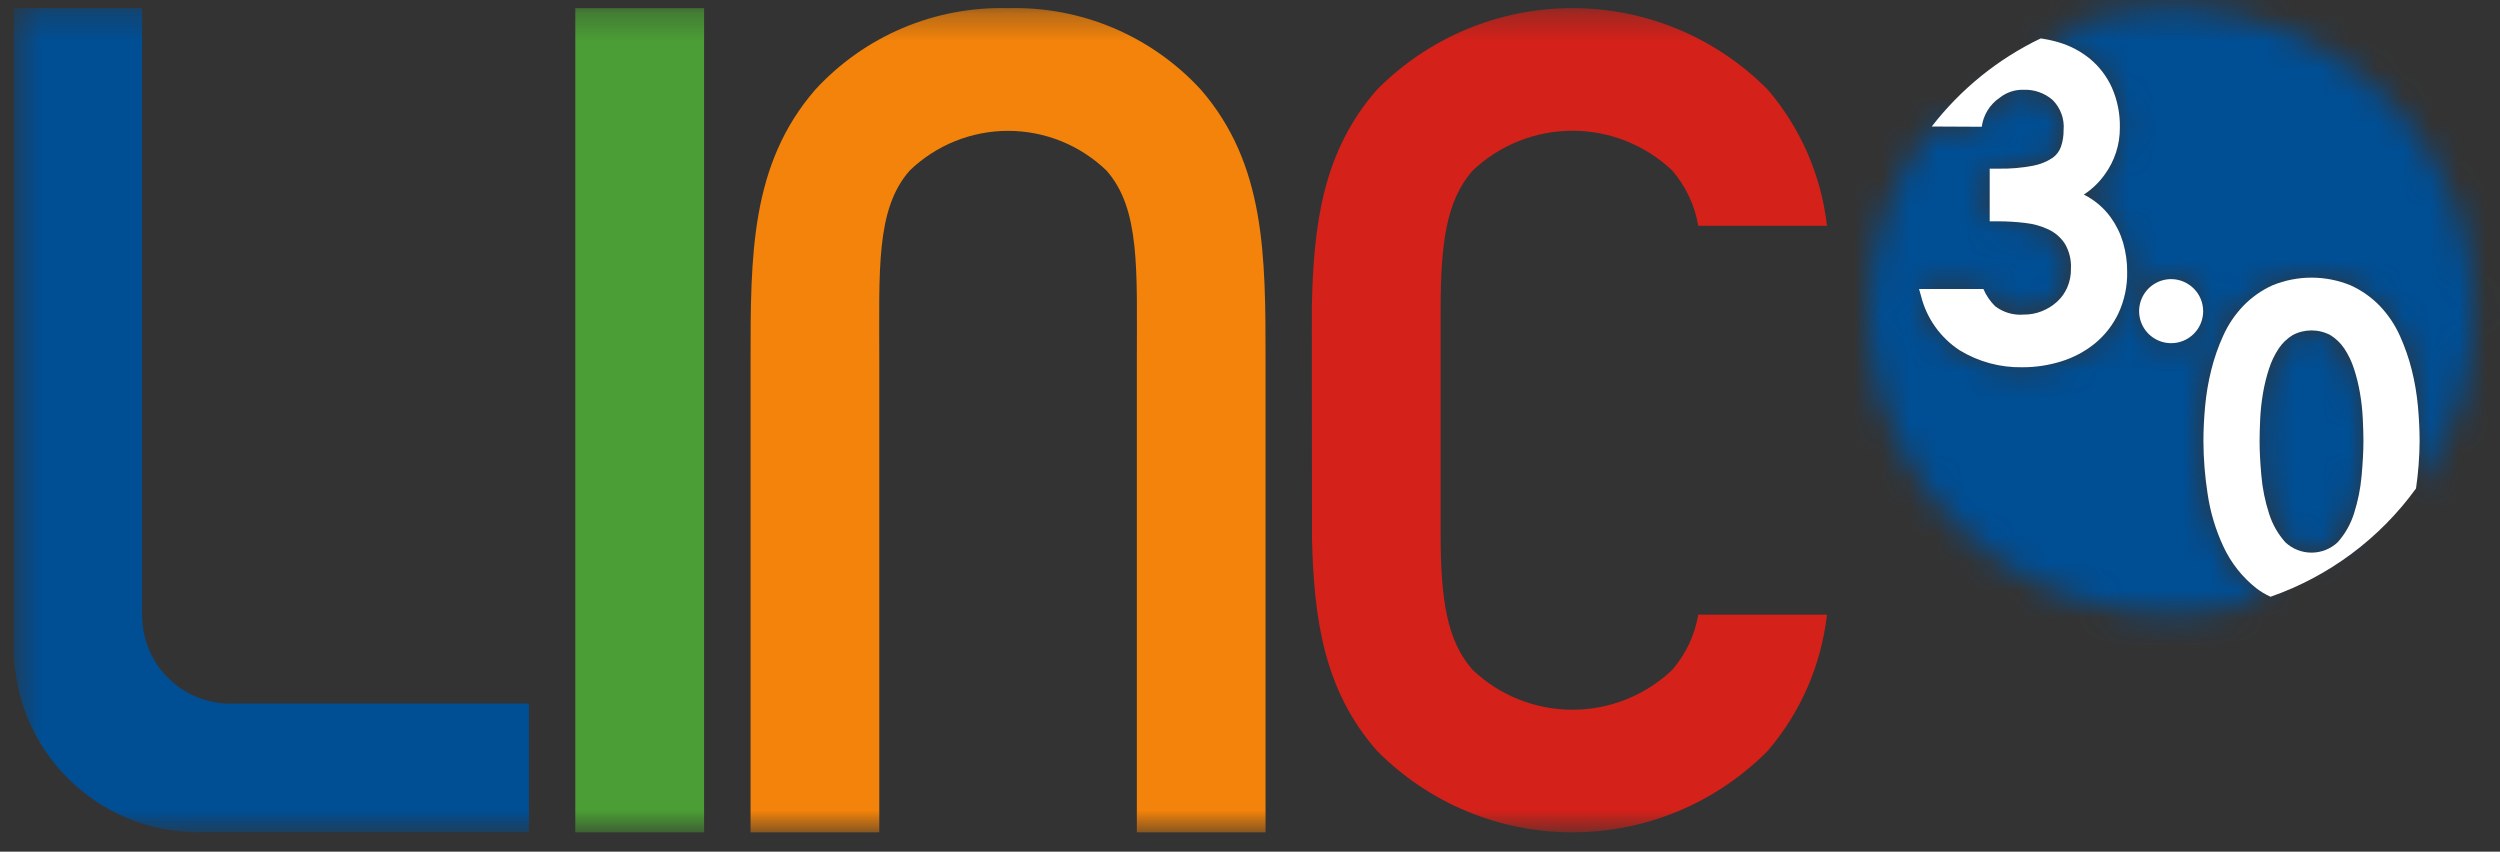
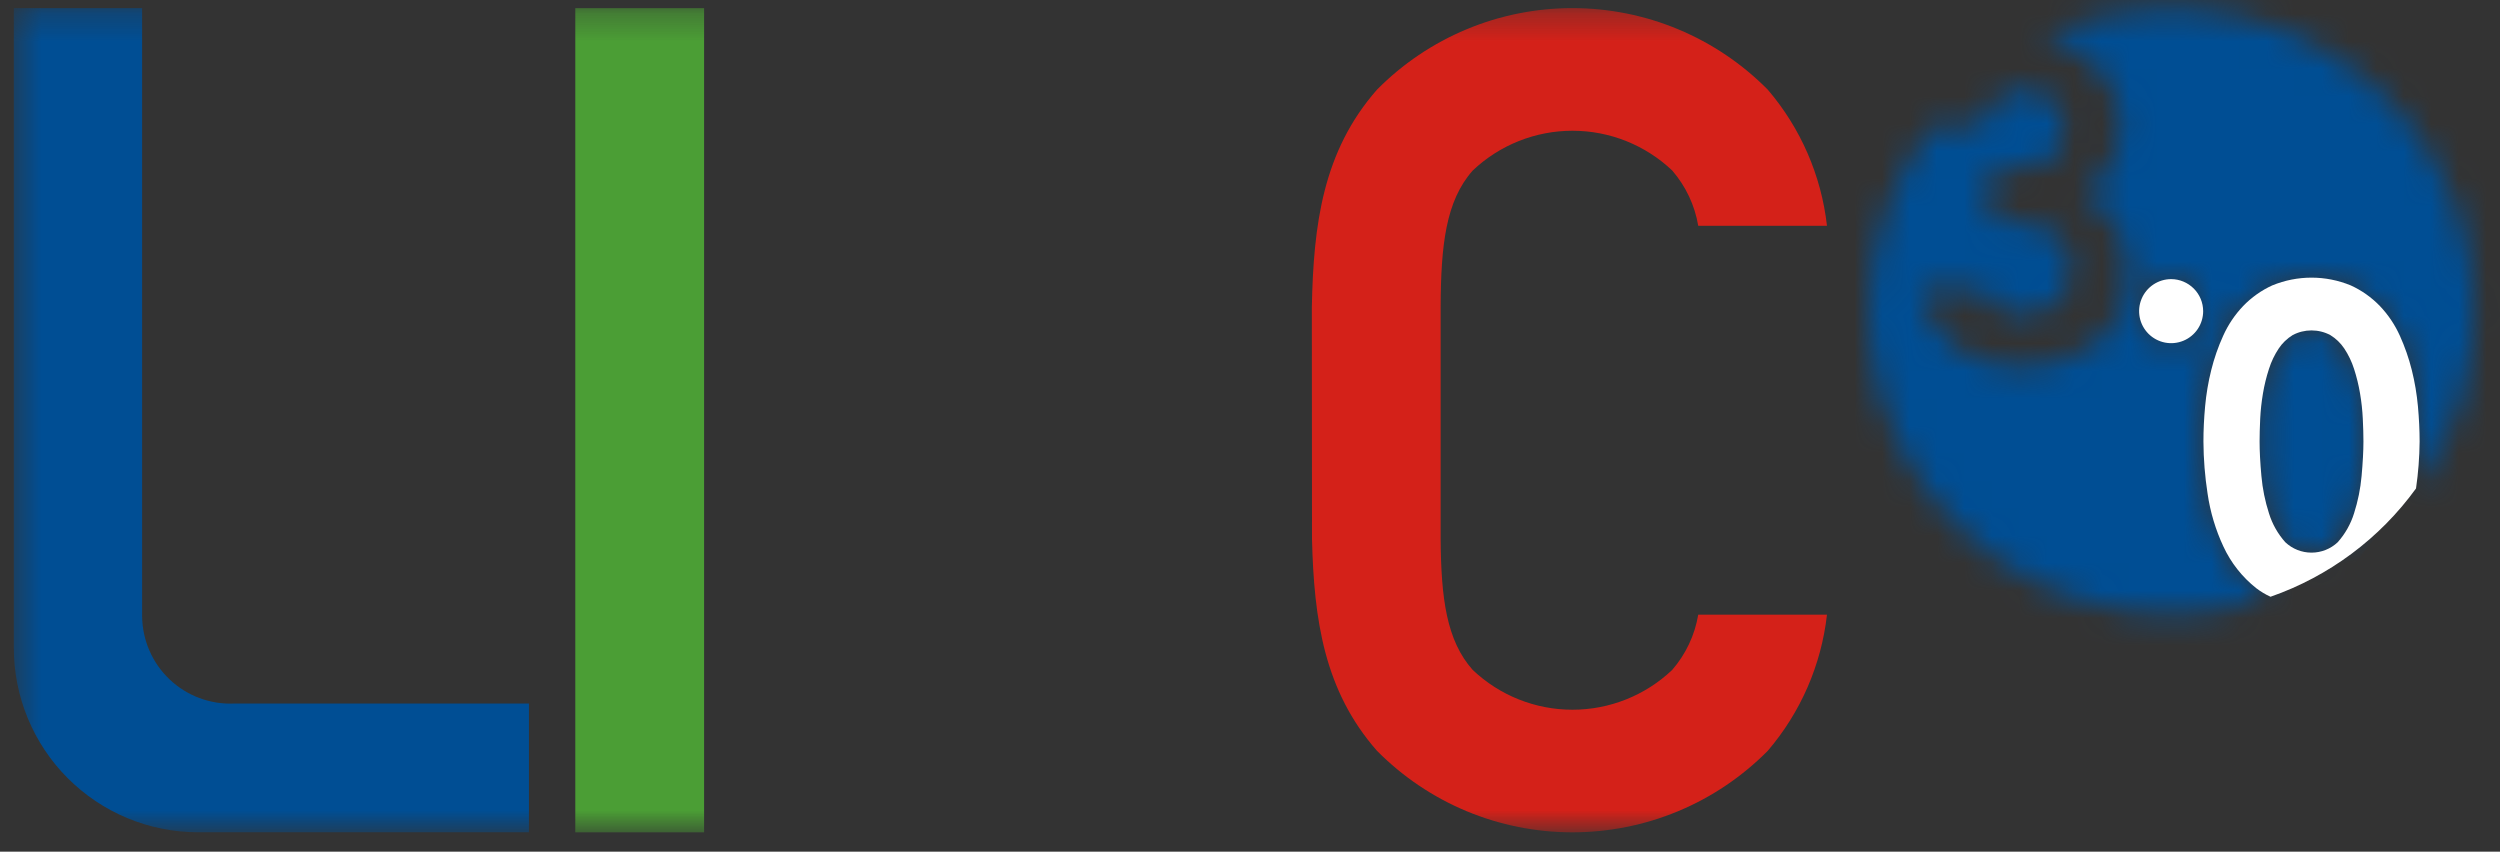
<svg xmlns="http://www.w3.org/2000/svg" width="91" height="31" viewBox="0 0 91 31" fill="none">
  <rect x="0" y="0" width="91" height="31" fill="#333333" stroke="none" />
  <mask id="mask0_2462_23534" style="mask-type:luminance" maskUnits="userSpaceOnUse" x="68" y="0" width="23" height="23">
    <path d="M77.864 11.331C77.864 11.1 77.932 10.875 78.06 10.683C78.188 10.491 78.37 10.342 78.583 10.254C78.796 10.165 79.031 10.142 79.257 10.187C79.483 10.232 79.691 10.343 79.854 10.506C80.017 10.669 80.128 10.877 80.173 11.103C80.218 11.329 80.195 11.564 80.107 11.777C80.018 11.99 79.869 12.172 79.677 12.3C79.486 12.428 79.26 12.496 79.029 12.496C78.721 12.495 78.425 12.372 78.206 12.154C77.988 11.935 77.865 11.639 77.864 11.331ZM74.282 1.397C74.506 1.428 74.727 1.476 74.944 1.541C75.361 1.664 75.749 1.87 76.084 2.147C76.422 2.43 76.692 2.787 76.873 3.189C77.073 3.646 77.172 4.14 77.162 4.639C77.167 5.26 76.97 5.866 76.6 6.366C76.396 6.648 76.142 6.89 75.85 7.08C75.935 7.121 76.017 7.168 76.096 7.219C76.385 7.402 76.635 7.639 76.835 7.917C77.035 8.195 77.186 8.506 77.282 8.836C77.38 9.178 77.43 9.532 77.428 9.888C77.438 10.412 77.329 10.931 77.108 11.406C76.905 11.829 76.613 12.202 76.252 12.499C75.891 12.791 75.477 13.011 75.034 13.149C74.573 13.293 74.093 13.366 73.61 13.364C72.806 13.379 72.015 13.164 71.329 12.746C70.627 12.286 70.125 11.578 69.924 10.763L69.852 10.515H72.195C72.294 10.75 72.439 10.963 72.621 11.142C72.919 11.37 73.29 11.478 73.664 11.448C73.89 11.449 74.114 11.407 74.324 11.324C74.527 11.243 74.714 11.127 74.876 10.98C75.034 10.836 75.16 10.66 75.245 10.465C75.339 10.249 75.385 10.016 75.381 9.782C75.399 9.461 75.322 9.142 75.159 8.865C75.015 8.645 74.814 8.468 74.576 8.353C74.308 8.226 74.019 8.145 73.724 8.113C73.395 8.073 73.065 8.053 72.735 8.053H72.425V6.138H72.735C73.161 6.147 73.586 6.111 74.005 6.03C74.255 5.984 74.494 5.889 74.707 5.749C74.848 5.651 74.955 5.512 75.015 5.352C75.084 5.153 75.118 4.944 75.115 4.733C75.132 4.532 75.106 4.33 75.036 4.141C74.967 3.951 74.857 3.779 74.714 3.637C74.421 3.385 74.043 3.255 73.657 3.271C73.345 3.262 73.039 3.364 72.794 3.557C72.616 3.677 72.466 3.834 72.353 4.016C72.239 4.199 72.166 4.403 72.138 4.616L70.318 4.608C68.863 6.483 68.054 8.78 68.012 11.153C67.969 13.527 68.697 15.85 70.084 17.776C71.472 19.702 73.445 21.128 75.71 21.84C77.975 22.551 80.409 22.511 82.649 21.725C82.464 21.642 82.29 21.537 82.129 21.414C81.618 21.009 81.208 20.49 80.934 19.898C80.649 19.288 80.455 18.64 80.358 17.974C80.261 17.346 80.21 16.711 80.207 16.075C80.207 15.667 80.227 15.232 80.267 14.797C80.308 14.352 80.383 13.91 80.491 13.477C80.598 13.047 80.743 12.629 80.926 12.226C81.106 11.827 81.352 11.461 81.653 11.144C81.957 10.83 82.316 10.575 82.713 10.394C83.629 10.017 84.656 10.017 85.572 10.394C85.969 10.575 86.329 10.83 86.631 11.144C86.933 11.461 87.179 11.827 87.359 12.226C87.541 12.629 87.687 13.048 87.793 13.477C87.901 13.911 87.976 14.352 88.016 14.797C88.057 15.239 88.077 15.668 88.077 16.076C88.072 16.648 88.029 17.219 87.947 17.785C89.392 15.805 90.134 13.398 90.054 10.947C89.975 8.497 89.079 6.143 87.509 4.26C85.938 2.377 83.784 1.072 81.388 0.554C78.991 0.035 76.49 0.332 74.282 1.397Z" fill="white" />
  </mask>
  <g mask="url(#mask0_2462_23534)">
    <path d="M76.572 -10.427L57.277 13.785L81.489 33.08L100.784 8.867L76.572 -10.427Z" fill="url(#paint0_linear_2462_23534)" />
  </g>
  <mask id="mask1_2462_23534" style="mask-type:luminance" maskUnits="userSpaceOnUse" x="82" y="12" width="5" height="9">
    <path d="M83.453 12.197C83.251 12.32 83.078 12.487 82.947 12.684C82.794 12.914 82.674 13.163 82.591 13.425C82.496 13.719 82.422 14.018 82.371 14.322C82.32 14.627 82.286 14.934 82.271 15.242C82.256 15.552 82.249 15.826 82.249 16.069C82.249 16.418 82.271 16.839 82.315 17.323C82.356 17.785 82.448 18.242 82.591 18.684C82.711 19.073 82.914 19.432 83.186 19.736C83.444 19.979 83.784 20.114 84.139 20.114C84.493 20.114 84.834 19.979 85.092 19.736C85.364 19.432 85.567 19.073 85.687 18.684C85.829 18.242 85.922 17.785 85.962 17.323C86.006 16.839 86.028 16.418 86.028 16.069C86.028 15.826 86.02 15.552 86.005 15.242C85.99 14.934 85.957 14.626 85.905 14.321C85.854 14.017 85.781 13.718 85.686 13.425C85.602 13.162 85.482 12.913 85.33 12.683C85.199 12.486 85.026 12.32 84.824 12.196C84.612 12.083 84.377 12.024 84.137 12.024C83.898 12.024 83.662 12.083 83.451 12.196" fill="white" />
  </mask>
  <g mask="url(#mask1_2462_23534)">
    <path d="M83.717 10.182L78.307 16.972L84.561 21.955L89.971 15.166L83.717 10.182Z" fill="url(#paint1_linear_2462_23534)" />
  </g>
  <mask id="mask2_2462_23534" style="mask-type:luminance" maskUnits="userSpaceOnUse" x="0" y="0" width="91" height="31">
    <path d="M90.046 0.297H0.503V30.297H90.046V0.297Z" fill="white" />
  </mask>
  <g mask="url(#mask2_2462_23534)">
    <path d="M87.943 17.78C88.025 17.214 88.069 16.643 88.074 16.071C88.074 15.664 88.053 15.234 88.013 14.792C87.972 14.347 87.898 13.905 87.79 13.472C87.683 13.043 87.537 12.624 87.355 12.221C87.175 11.822 86.93 11.456 86.628 11.139C86.325 10.825 85.965 10.57 85.568 10.389C84.653 10.012 83.626 10.012 82.71 10.389C82.313 10.57 81.954 10.825 81.651 11.139C81.349 11.456 81.103 11.822 80.924 12.221C80.741 12.624 80.595 13.043 80.489 13.472C80.381 13.905 80.306 14.347 80.266 14.792C80.225 15.232 80.205 15.662 80.205 16.071C80.208 16.707 80.259 17.341 80.356 17.97C80.453 18.636 80.647 19.284 80.932 19.894C81.206 20.485 81.615 21.005 82.127 21.41C82.288 21.533 82.462 21.638 82.647 21.722C84.773 20.98 86.622 19.604 87.943 17.78ZM85.962 17.325C85.921 17.787 85.829 18.244 85.687 18.686C85.566 19.075 85.363 19.434 85.092 19.738C84.834 19.981 84.493 20.116 84.139 20.116C83.784 20.116 83.444 19.981 83.186 19.738C82.914 19.434 82.711 19.075 82.591 18.686C82.448 18.244 82.356 17.787 82.315 17.325C82.271 16.841 82.249 16.42 82.249 16.071C82.249 15.828 82.257 15.553 82.271 15.245C82.286 14.936 82.32 14.629 82.371 14.324C82.422 14.02 82.495 13.72 82.591 13.427C82.674 13.164 82.793 12.915 82.946 12.685C83.077 12.488 83.25 12.322 83.452 12.198C83.663 12.085 83.899 12.027 84.138 12.027C84.378 12.027 84.613 12.085 84.825 12.198C85.027 12.322 85.199 12.488 85.331 12.685C85.483 12.915 85.603 13.164 85.687 13.427C85.782 13.72 85.855 14.02 85.906 14.323C85.958 14.628 85.991 14.936 86.006 15.245C86.021 15.553 86.029 15.829 86.029 16.071C86.029 16.42 86.005 16.841 85.962 17.325Z" fill="white" />
-     <path d="M72.794 3.554C73.039 3.36 73.345 3.259 73.657 3.268C74.044 3.253 74.422 3.385 74.714 3.638C74.857 3.78 74.967 3.952 75.036 4.142C75.106 4.331 75.133 4.534 75.115 4.735C75.118 4.945 75.084 5.154 75.015 5.353C74.955 5.514 74.848 5.652 74.707 5.75C74.494 5.89 74.255 5.986 74.005 6.032C73.586 6.112 73.161 6.148 72.735 6.139H72.425V8.056H72.735C73.065 8.056 73.395 8.076 73.724 8.116C74.019 8.148 74.308 8.23 74.576 8.357C74.814 8.472 75.016 8.649 75.16 8.869C75.323 9.146 75.4 9.464 75.382 9.785C75.386 10.02 75.34 10.253 75.246 10.469C75.16 10.664 75.035 10.839 74.877 10.983C74.715 11.13 74.528 11.246 74.325 11.327C74.115 11.411 73.891 11.453 73.665 11.451C73.291 11.482 72.92 11.373 72.623 11.146C72.44 10.967 72.296 10.755 72.196 10.519H69.853L69.924 10.767C70.126 11.582 70.628 12.29 71.33 12.75C72.016 13.168 72.808 13.383 73.611 13.368C74.094 13.37 74.574 13.297 75.035 13.153C75.478 13.015 75.891 12.795 76.253 12.503C76.614 12.206 76.906 11.833 77.108 11.411C77.329 10.936 77.439 10.416 77.429 9.892C77.431 9.537 77.381 9.182 77.283 8.84C77.187 8.51 77.036 8.199 76.836 7.92C76.581 7.565 76.243 7.277 75.851 7.083C76.143 6.893 76.397 6.651 76.6 6.369C76.971 5.87 77.168 5.263 77.163 4.642C77.173 4.143 77.074 3.648 76.874 3.191C76.693 2.789 76.423 2.433 76.085 2.149C75.749 1.872 75.361 1.666 74.944 1.543C74.727 1.478 74.506 1.43 74.282 1.398C72.728 2.143 71.37 3.242 70.316 4.605L72.136 4.614C72.164 4.401 72.237 4.196 72.35 4.014C72.464 3.831 72.614 3.675 72.792 3.555" fill="white" />
    <path d="M79.03 10.16C78.799 10.16 78.574 10.229 78.382 10.357C78.19 10.485 78.041 10.667 77.953 10.88C77.864 11.093 77.841 11.327 77.886 11.553C77.931 11.78 78.042 11.987 78.205 12.15C78.368 12.313 78.576 12.424 78.802 12.469C79.028 12.514 79.263 12.491 79.476 12.403C79.689 12.315 79.871 12.165 79.999 11.974C80.127 11.782 80.195 11.556 80.195 11.326C80.194 11.017 80.071 10.721 79.853 10.503C79.634 10.284 79.338 10.161 79.03 10.16Z" fill="white" />
-     <path d="M36.691 0.297C38.006 0.26 39.313 0.506 40.525 1.018C41.736 1.53 42.824 2.297 43.713 3.265C46.066 5.983 46.066 9.294 46.066 13.133V30.297H41.381V13.135C41.381 9.807 41.509 7.606 40.278 6.21C39.316 5.282 38.031 4.763 36.694 4.763C35.357 4.763 34.073 5.282 33.111 6.21C31.877 7.615 32.006 9.81 32.006 13.137V30.297H27.32V13.135C27.32 9.293 27.32 5.981 29.674 3.266C30.563 2.298 31.65 1.532 32.86 1.019C34.071 0.507 35.377 0.261 36.691 0.297Z" fill="#F3830A" />
    <path d="M0.503 23.581V0.297H5.173V22.429C5.177 22.86 5.267 23.285 5.439 23.68C5.61 24.076 5.859 24.432 6.172 24.729C6.484 25.026 6.853 25.257 7.256 25.408C7.66 25.559 8.089 25.628 8.52 25.609H19.253V30.295H7.196C5.418 30.29 3.716 29.58 2.461 28.321C1.207 27.062 0.502 25.358 0.503 23.581Z" fill="#004E94" />
    <path d="M25.629 0.297H20.941V30.297H25.629V0.297Z" fill="#4B9E35" />
    <path d="M60.867 24.386C59.887 25.316 58.588 25.834 57.237 25.834C55.887 25.834 54.587 25.316 53.607 24.386C52.652 23.316 52.456 21.776 52.439 19.626V11.185C52.448 8.92 52.626 7.313 53.608 6.206C54.588 5.277 55.888 4.759 57.238 4.759C58.589 4.759 59.888 5.277 60.868 6.206C61.363 6.778 61.691 7.474 61.816 8.219H66.502C66.295 6.389 65.544 4.663 64.347 3.264C63.416 2.323 62.309 1.577 61.088 1.067C59.867 0.557 58.557 0.295 57.234 0.295C55.912 0.295 54.602 0.557 53.381 1.067C52.16 1.577 51.053 2.323 50.122 3.264C48.154 5.507 47.81 8.163 47.751 11.184L47.757 19.627C47.829 22.557 48.199 25.14 50.122 27.329C51.053 28.269 52.16 29.016 53.381 29.526C54.602 30.035 55.912 30.297 57.234 30.297C58.557 30.297 59.867 30.035 61.088 29.526C62.309 29.016 63.416 28.269 64.347 27.329C65.544 25.93 66.295 24.204 66.502 22.373H61.816C61.691 23.119 61.362 23.815 60.867 24.386Z" fill="#D42119" />
  </g>
  <defs>
    <linearGradient id="paint0_linear_2462_23534" x1="44.942" y1="84.556" x2="45.135" y2="84.314" gradientUnits="userSpaceOnUse">
      <stop stop-color="#4B9E35" />
      <stop offset="1" stop-color="#004E94" />
    </linearGradient>
    <linearGradient id="paint1_linear_2462_23534" x1="43.141" y1="90.343" x2="43.346" y2="90.085" gradientUnits="userSpaceOnUse">
      <stop stop-color="#4B9E35" />
      <stop offset="1" stop-color="#004E94" />
    </linearGradient>
  </defs>
</svg>